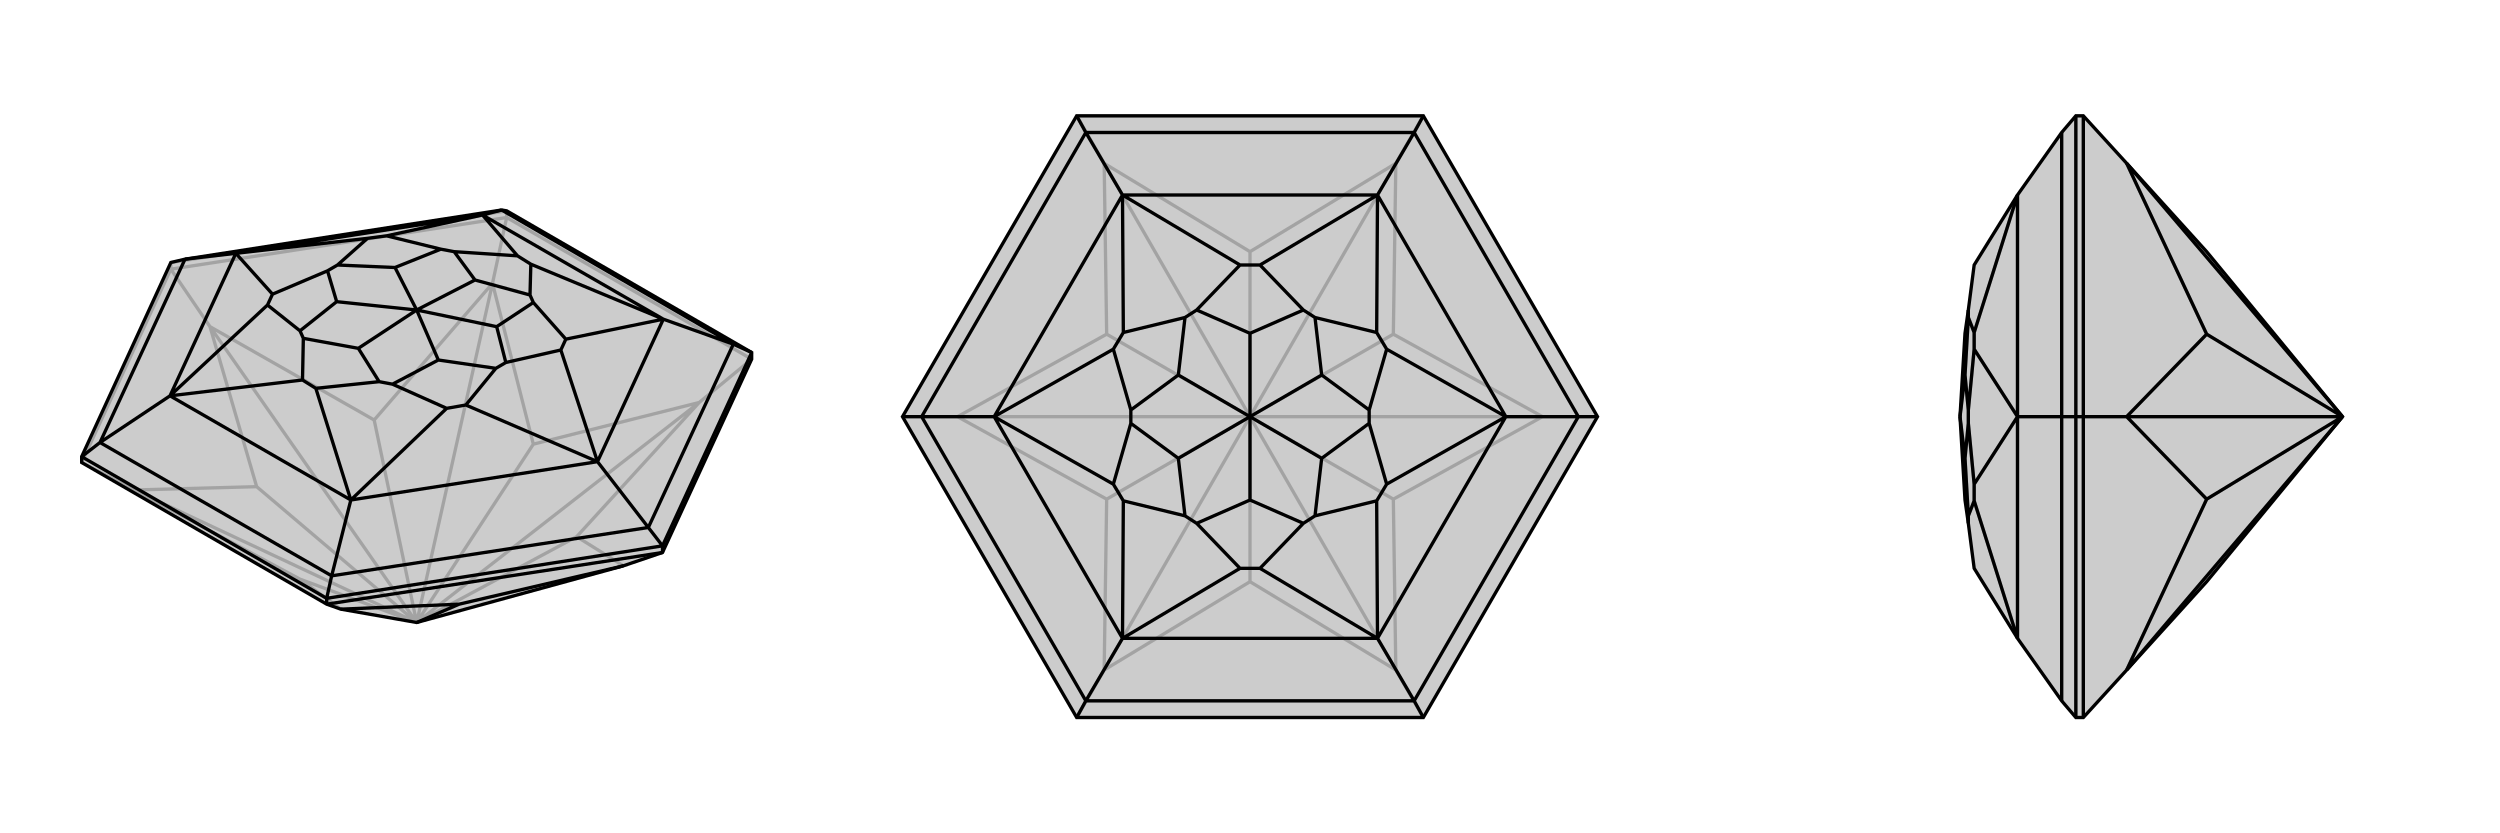
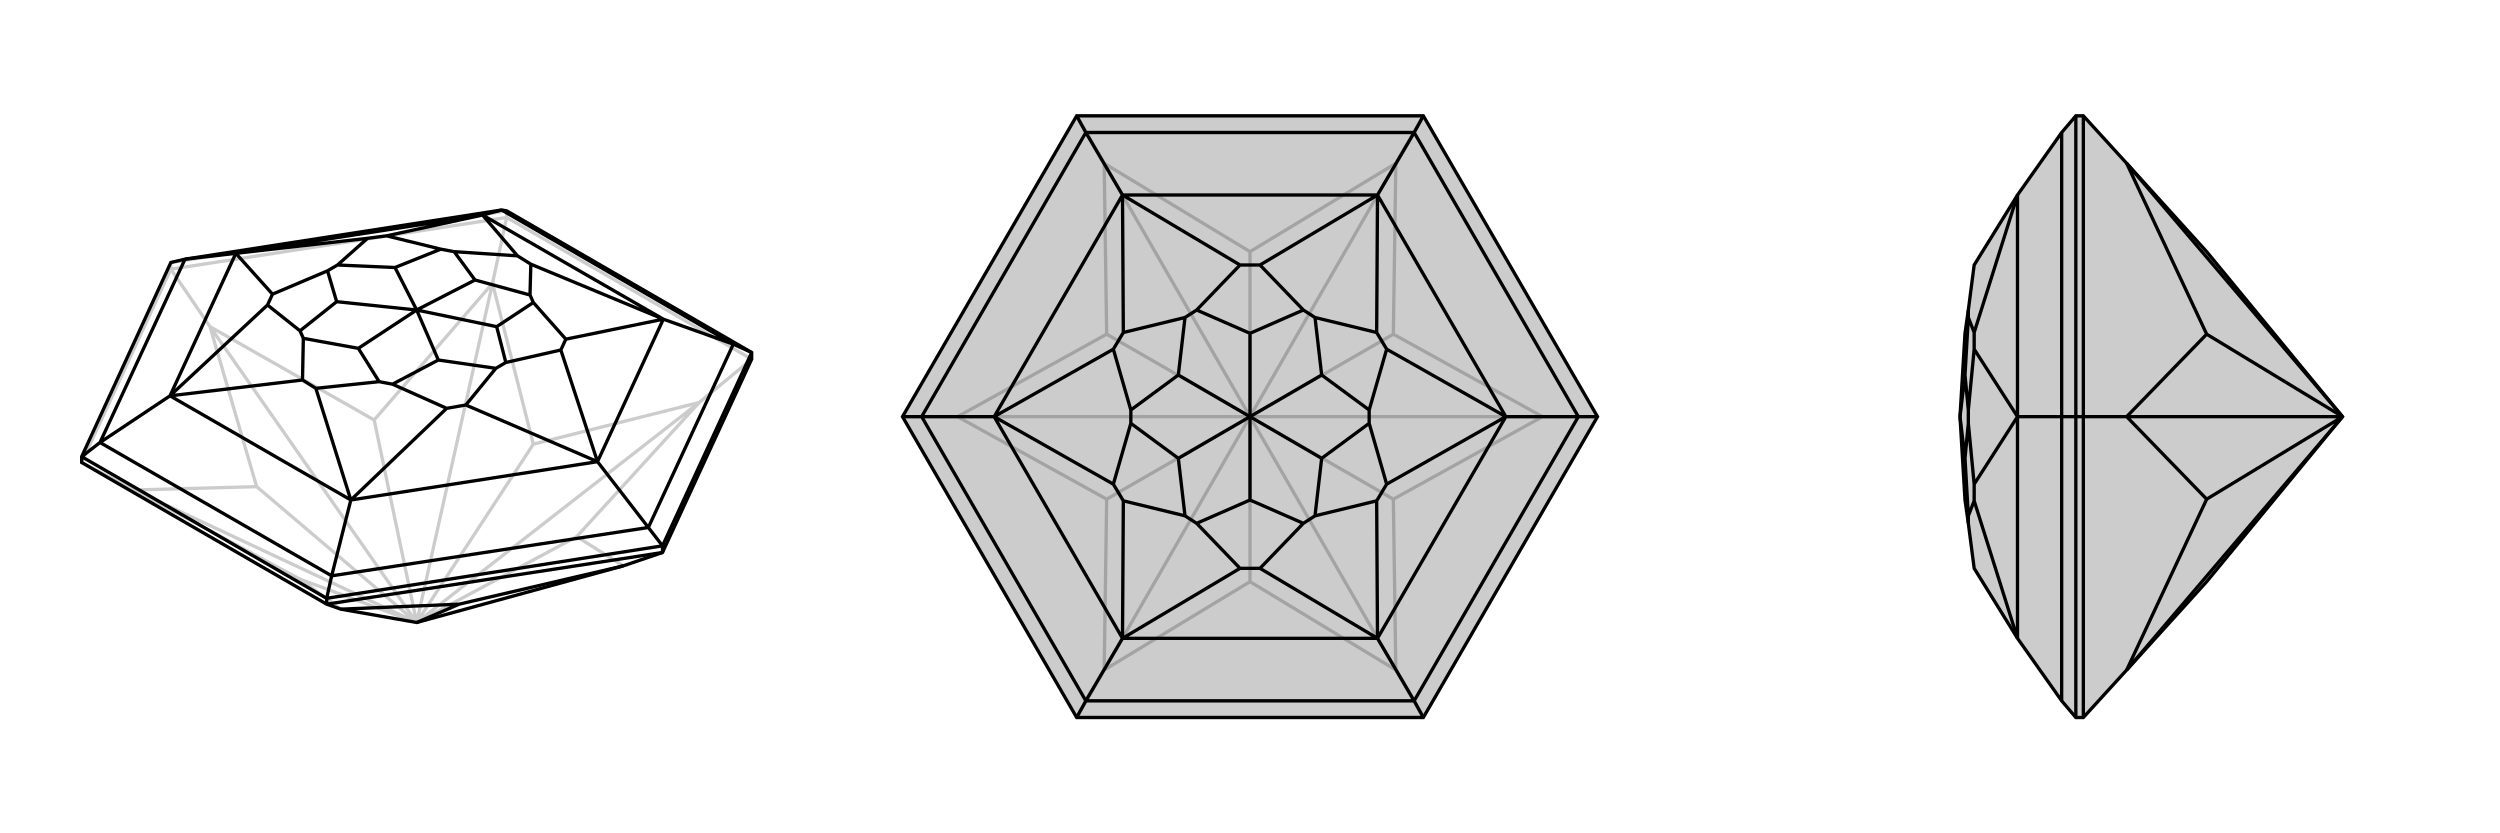
<svg xmlns="http://www.w3.org/2000/svg" viewBox="0 0 3000 1000">
  <g stroke="currentColor" stroke-width="4" fill="none" transform="translate(0 -7)">
-     <path fill="currentColor" stroke="none" fill-opacity=".2" d="M409,738L392,732L98,562L98,555L205,322L222,318L602,259L608,260L902,430L902,438L795,670L748,686L500,754z" />
    <path stroke-opacity=".2" d="M608,268L608,260M205,330L205,322M500,754L360,702M500,754L692,651M500,754L839,490M500,754L640,540M500,754L591,347M500,754L449,511M500,754L252,399M500,754L161,595M500,754L308,591M360,702L161,595M360,702L409,738M748,686L692,651M692,651L839,490M902,438L608,268M839,490L640,540M640,540L591,347M902,438L839,490M608,268L205,330M591,347L449,511M449,511L252,399M608,268L591,347M205,330L98,562M252,399L308,591M161,595L308,591M98,562L161,595M205,330L252,399M608,260L205,322" />
    <path d="M409,738L392,732L98,562L98,555L205,322L222,318L602,259L608,260L902,430L902,438L795,670L748,686L500,754z" />
    <path d="M392,732L392,725M795,670L795,662M500,754L551,732M392,732L795,670M409,738L551,732M551,732L748,686M902,430L795,662M902,430L880,420M392,725L795,662M795,662L778,640M392,725L98,555M392,725L398,698M98,555L120,538M500,379L596,399M500,379L526,439M500,379L430,425M500,379L404,369M500,379L570,343M500,379L474,328M570,343L636,361M570,343L545,309M596,399L640,370M596,399L607,442M526,439L595,449M526,439L471,468M430,425L455,465M430,425L364,413M404,369L360,404M404,369L393,332M474,328L405,325M474,328L529,306M636,361L640,370M636,361L637,324M640,370L679,414M607,442L595,449M607,442L673,427M595,449L559,493M471,468L455,465M471,468L536,497M455,465L379,473M364,413L360,404M364,413L363,463M360,404L321,373M393,332L405,325M393,332L327,360M405,325L441,293M545,309L529,306M545,309L621,314M529,306L464,290M880,420L602,259M880,420L778,640M880,420L796,390M778,640L398,698M778,640L717,561M398,698L120,538M398,698L421,607M120,538L222,318M120,538L204,482M602,259L579,265M222,318L283,311M637,324L621,314M637,324L796,390M621,314L579,265M796,390L579,265M679,414L673,427M679,414L796,390M673,427L717,561M796,390L717,561M559,493L536,497M717,561L559,493M536,497L421,607M717,561L421,607M379,473L363,463M421,607L379,473M363,463L204,482M421,607L204,482M321,373L327,360M321,373L204,482M327,360L283,311M204,482L283,311M441,293L464,290M441,293L283,311M464,290L579,265M579,265L283,311" />
  </g>
  <g stroke="currentColor" stroke-width="4" fill="none" transform="translate(1000 0)">
    <path fill="currentColor" stroke="none" fill-opacity=".2" d="M917,500L708,861L292,861L83,500L292,139L708,139z" />
    <path stroke-opacity=".2" d="M500,500L500,698M500,500L675,804M500,500L672,599M500,500L851,500M500,500L672,401M500,500L675,196M500,500L500,302M500,500L325,196M500,500L328,401M500,500L149,500M500,500L325,804M500,500L328,599M500,698L325,804M500,698L675,804M675,804L672,599M672,599L851,500M708,861L675,804M851,500L672,401M672,401L675,196M917,500L851,500M675,196L500,302M500,302L325,196M708,139L675,196M325,196L328,401M328,401L149,500M292,139L325,196M149,500L328,599M325,804L328,599M292,861L325,804M83,500L149,500" />
    <path d="M917,500L708,861L292,861L83,500L292,139L708,139z" />
    <path d="M708,139L697,159M917,500L894,500M708,861L697,841M292,861L303,841M292,139L303,159M83,500L106,500M500,500L586,450M500,500L586,550M500,500L500,600M500,500L414,550M500,500L500,400M500,500L414,450M500,400L564,372M500,400L436,372M586,450L578,381M586,450L643,492M586,550L643,508M586,550L578,619M500,600L564,628M500,600L436,628M414,550L422,619M414,550L357,508M414,450L357,492M414,450L422,381M564,372L578,381M564,372L512,318M578,381L652,399M643,492L643,508M643,492L664,419M643,508L664,581M578,619L564,628M578,619L652,601M564,628L512,682M436,628L422,619M436,628L488,682M422,619L348,601M357,508L357,492M357,508L336,581M357,492L336,419M436,372L422,381M436,372L488,318M422,381L348,399M697,159L303,159M697,159L894,500M697,159L653,234M894,500L697,841M894,500L807,500M697,841L303,841M697,841L653,766M303,841L106,500M303,841L347,766M303,159L106,500M303,159L347,234M106,500L193,500M512,318L488,318M512,318L653,234M488,318L347,234M653,234L347,234M652,399L664,419M652,399L653,234M664,419L807,500M653,234L807,500M664,581L652,601M807,500L664,581M652,601L653,766M807,500L653,766M512,682L488,682M653,766L512,682M488,682L347,766M653,766L347,766M348,601L336,581M348,601L347,766M336,581L193,500M347,766L193,500M336,419L348,399M336,419L193,500M348,399L347,234M347,234L193,500" />
  </g>
  <g stroke="currentColor" stroke-width="4" fill="none" transform="translate(2000 0)">
    <path fill="currentColor" stroke="none" fill-opacity=".2" d="M648,698L552,804L500,861L491,861L474,841L421,766L369,682L362,628L358,600L352,500L358,400L362,372L369,318L421,234L474,159L491,139L500,139L552,196L648,302L811,500z" />
-     <path stroke-opacity=".2" d="M500,500L491,500M811,500L552,196M811,500L648,401M811,500L552,500M811,500L552,804M811,500L648,599M500,139L500,500M552,196L648,401M648,401L552,500M500,500L500,861M552,500L648,599M552,804L648,599M500,500L552,500M491,861L491,500M491,139L491,500M491,500L474,500M352,500L358,550M352,500L358,450M358,550L362,619M358,550L362,508M358,450L362,492M358,450L362,381M362,628L362,619M362,619L369,601M362,508L362,492M362,508L369,581M362,492L369,419M362,372L362,381M362,381L369,399M474,841L474,500M474,159L474,500M474,500L421,500M369,601L369,581M369,601L421,766M369,581L421,500M421,766L421,500M369,419L369,399M369,419L421,500M369,399L421,234M421,234L421,500" />
    <path d="M648,698L552,804L500,861L491,861L474,841L421,766L369,682L362,628L358,600L352,500L358,400L362,372L369,318L421,234L474,159L491,139L500,139L552,196L648,302L811,500z" />
    <path d="M500,500L491,500M811,500L552,804M811,500L648,599M811,500L552,500M811,500L648,401M811,500L552,196M500,861L500,500M552,804L648,599M648,599L552,500M500,500L500,139M552,500L648,401M648,401L552,196M500,500L552,500M491,139L491,500M491,861L491,500M491,500L474,500M352,500L358,450M352,500L358,550M358,450L362,381M358,450L362,492M358,550L362,508M358,550L362,619M362,372L362,381M362,381L369,399M362,492L362,508M362,492L369,419M362,508L369,581M362,619L362,628M362,619L369,601M474,159L474,500M474,500L474,841M474,500L421,500M369,399L369,419M369,399L421,234M369,419L421,500M421,234L421,500M369,581L369,601M421,500L369,581M369,601L421,766M421,500L421,766" />
  </g>
</svg>